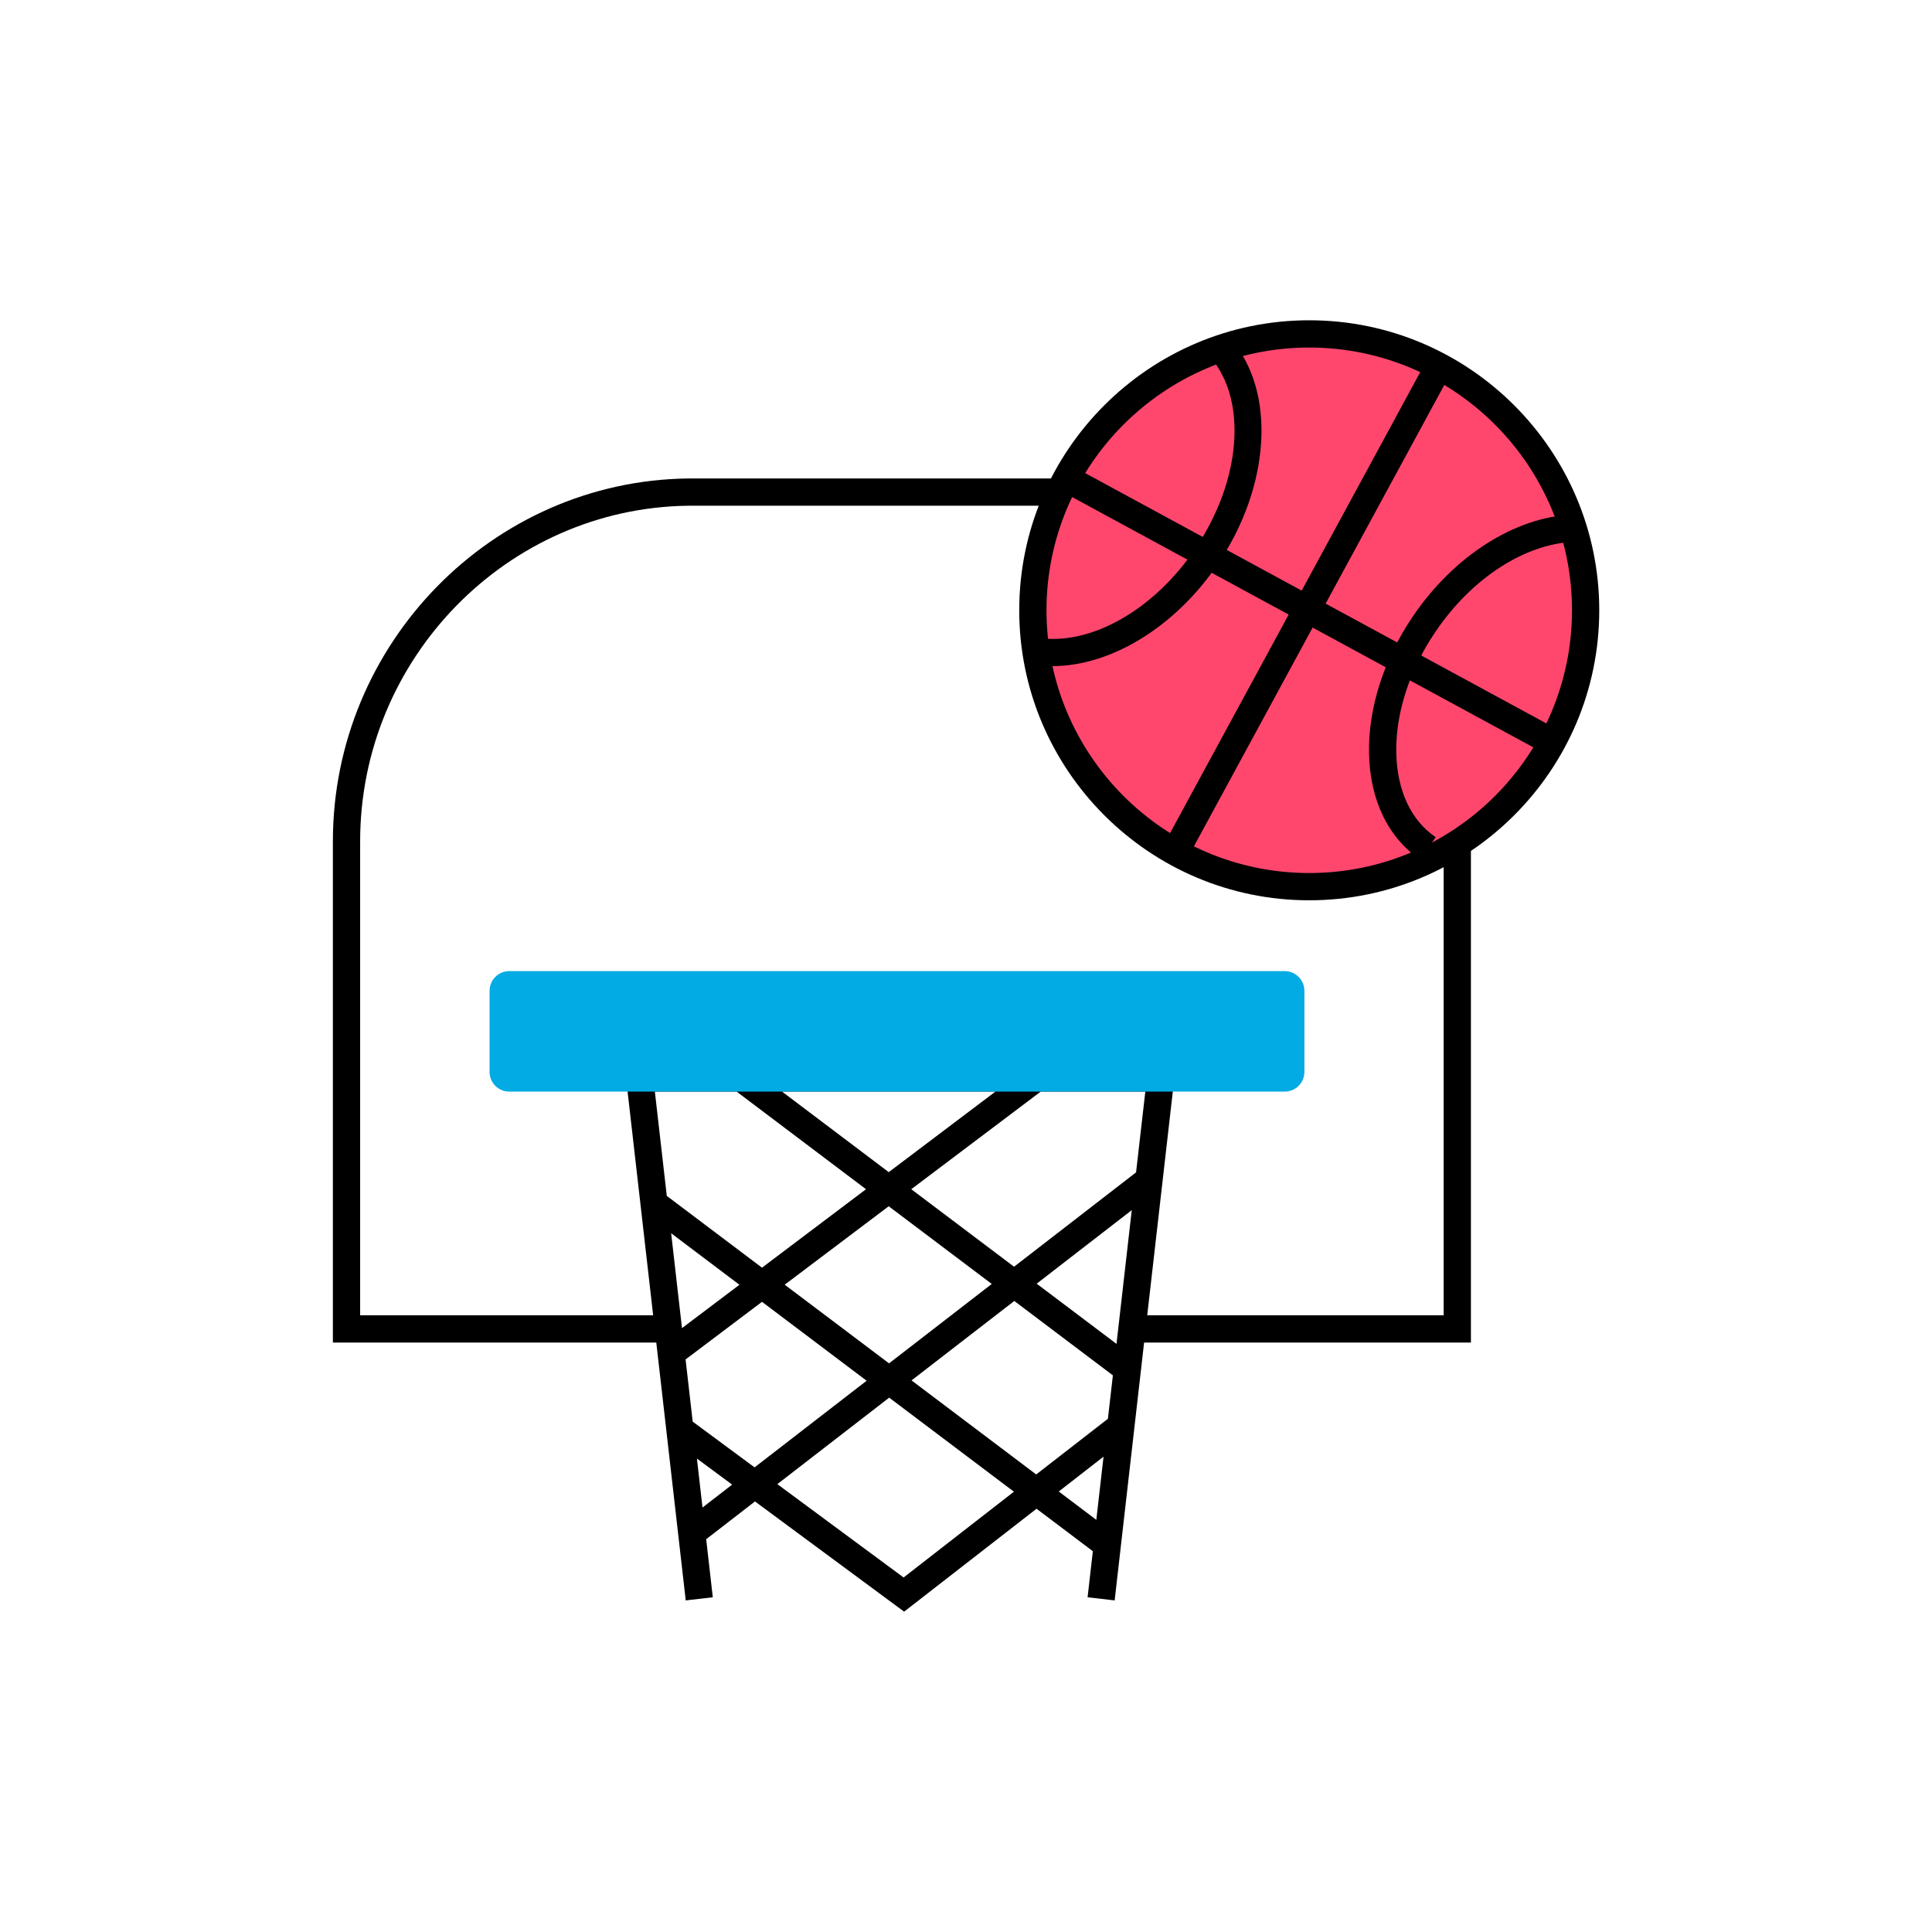
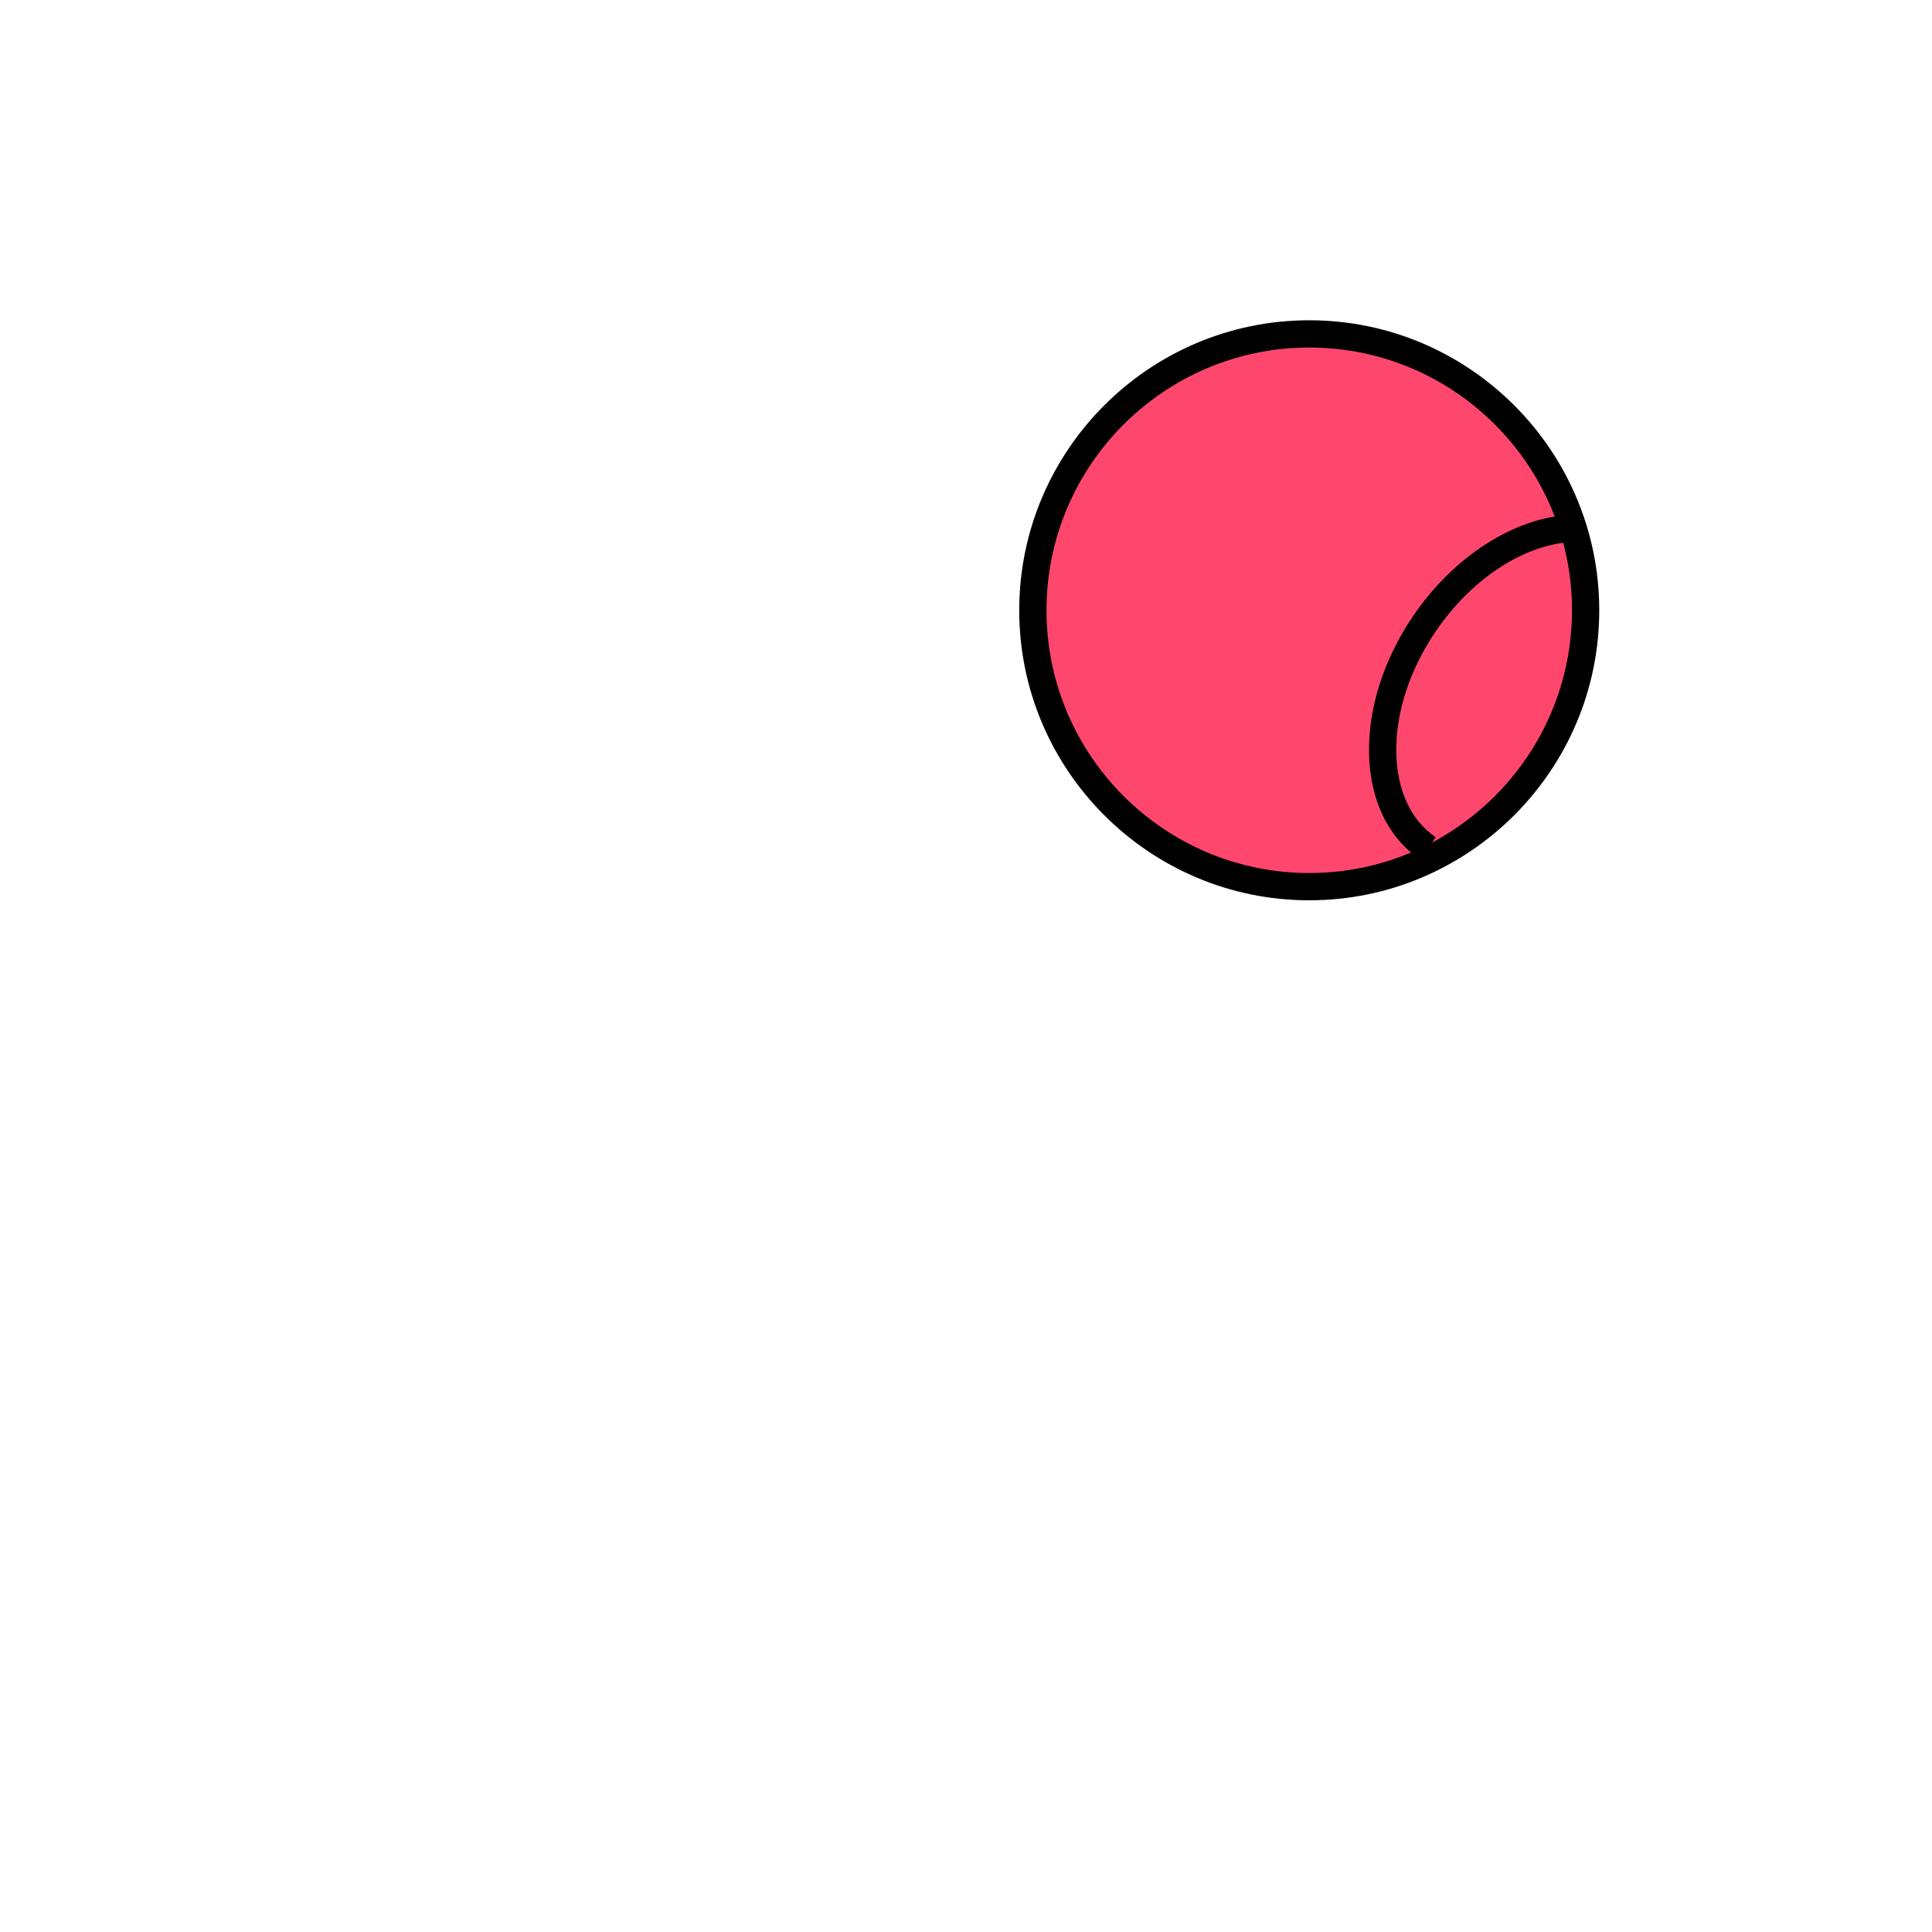
<svg xmlns="http://www.w3.org/2000/svg" id="Ebene_1" version="1.1" viewBox="0 0 283.46 283.46">
  <defs>
    <style>
      .st0 {
        fill: #ff476e;
      }

      .st1 {
        fill: #03abe5;
      }
    </style>
  </defs>
-   <path d="M215.81,123.43h-4v69.55h-43.49l4.21-36.83h-80.91l4.21,36.83h-42.99v-69.55c0-26.84,21.61-48.92,48.16-49.23h53.59v-4h-53.61c-28.75.33-52.14,24.21-52.14,53.23v73.55h47.45l4.32,37.83,3.97-.46-.97-8.52,7.16-5.54,21.88,16.17,19.43-15.1,8.26,6.23-.77,6.76,3.97.46,4.32-37.83h47.95v-73.55ZM100.58,199.46l11.22-8.46,15.35,11.58-16.44,12.71-9.08-6.71-1.04-9.11ZM100.06,194.85l-1.59-13.91,10.02,7.56-8.43,6.36ZM115.13,188.49l15.26-11.51,15.12,11.4-15.07,11.65-15.31-11.54ZM148.82,190.88l14.46,10.91-.73,6.37-10.52,8.17-18.29-13.8,15.07-11.65ZM152.1,188.34l13.95-10.79-2.24,19.62-11.71-8.83ZM166.68,172.01l-17.9,13.84-15.08-11.37,18.99-14.32h15.35l-1.36,11.86ZM130.39,171.97l-15.66-11.82h31.33l-15.66,11.82ZM108.15,160.16l-.03.03,18.94,14.29-15.26,11.51-13.97-10.53-1.75-15.3h12.06ZM103.07,221.19l-.82-7.19,5.17,3.82-4.35,3.36ZM132.58,231.45l-18.53-13.7,16.41-12.69,18.3,13.8-16.18,12.58ZM155.34,218.83l6.57-5.11-1.06,9.27-5.51-4.16Z" />
  <circle class="st0" cx="192.09" cy="89.54" r="40.55" transform="translate(72.93 264.81) rotate(-80.78)" />
  <path d="M192.09,132.09c-23.46,0-42.55-19.09-42.55-42.55s19.09-42.55,42.55-42.55,42.55,19.09,42.55,42.55-19.09,42.55-42.55,42.55ZM192.09,50.99c-21.26,0-38.55,17.29-38.55,38.55s17.29,38.55,38.55,38.55,38.55-17.29,38.55-38.55-17.29-38.55-38.55-38.55Z" />
-   <path d="M154.43,97.74c-.93,0-1.84-.07-2.75-.21l.6-3.95c7.72,1.18,16.99-4.06,23.07-13.05,6.76-9.98,7.7-21.8,2.24-28.11l3.03-2.62c6.62,7.66,5.8,21.53-1.95,32.97-6.25,9.23-15.69,14.96-24.24,14.96Z" />
  <path d="M208.4,126.13c-4.74-3.21-7.42-8.77-7.54-15.66-.11-6.62,2.17-13.74,6.43-20.03,6.01-8.87,14.99-14.59,23.44-14.94l.17,4c-7.21.3-14.98,5.35-20.29,13.19-3.81,5.62-5.85,11.91-5.75,17.72.1,5.55,2.15,9.96,5.78,12.42l-2.24,3.31Z" />
-   <rect x="151.23" y="87.38" width="81.1" height="4" transform="translate(21.74 215.3) rotate(-61.51)" />
-   <rect x="189.79" y="48.83" width="4" height="81.1" transform="translate(21.75 215.3) rotate(-61.51)" />
-   <path class="st1" d="M188.49,160.16h-113.77c-1.59,0-2.89-1.29-2.89-2.89v-11.9c0-1.59,1.29-2.89,2.89-2.89h113.77c1.59,0,2.89,1.29,2.89,2.89v11.9c0,1.59-1.29,2.89-2.89,2.89Z" />
</svg>